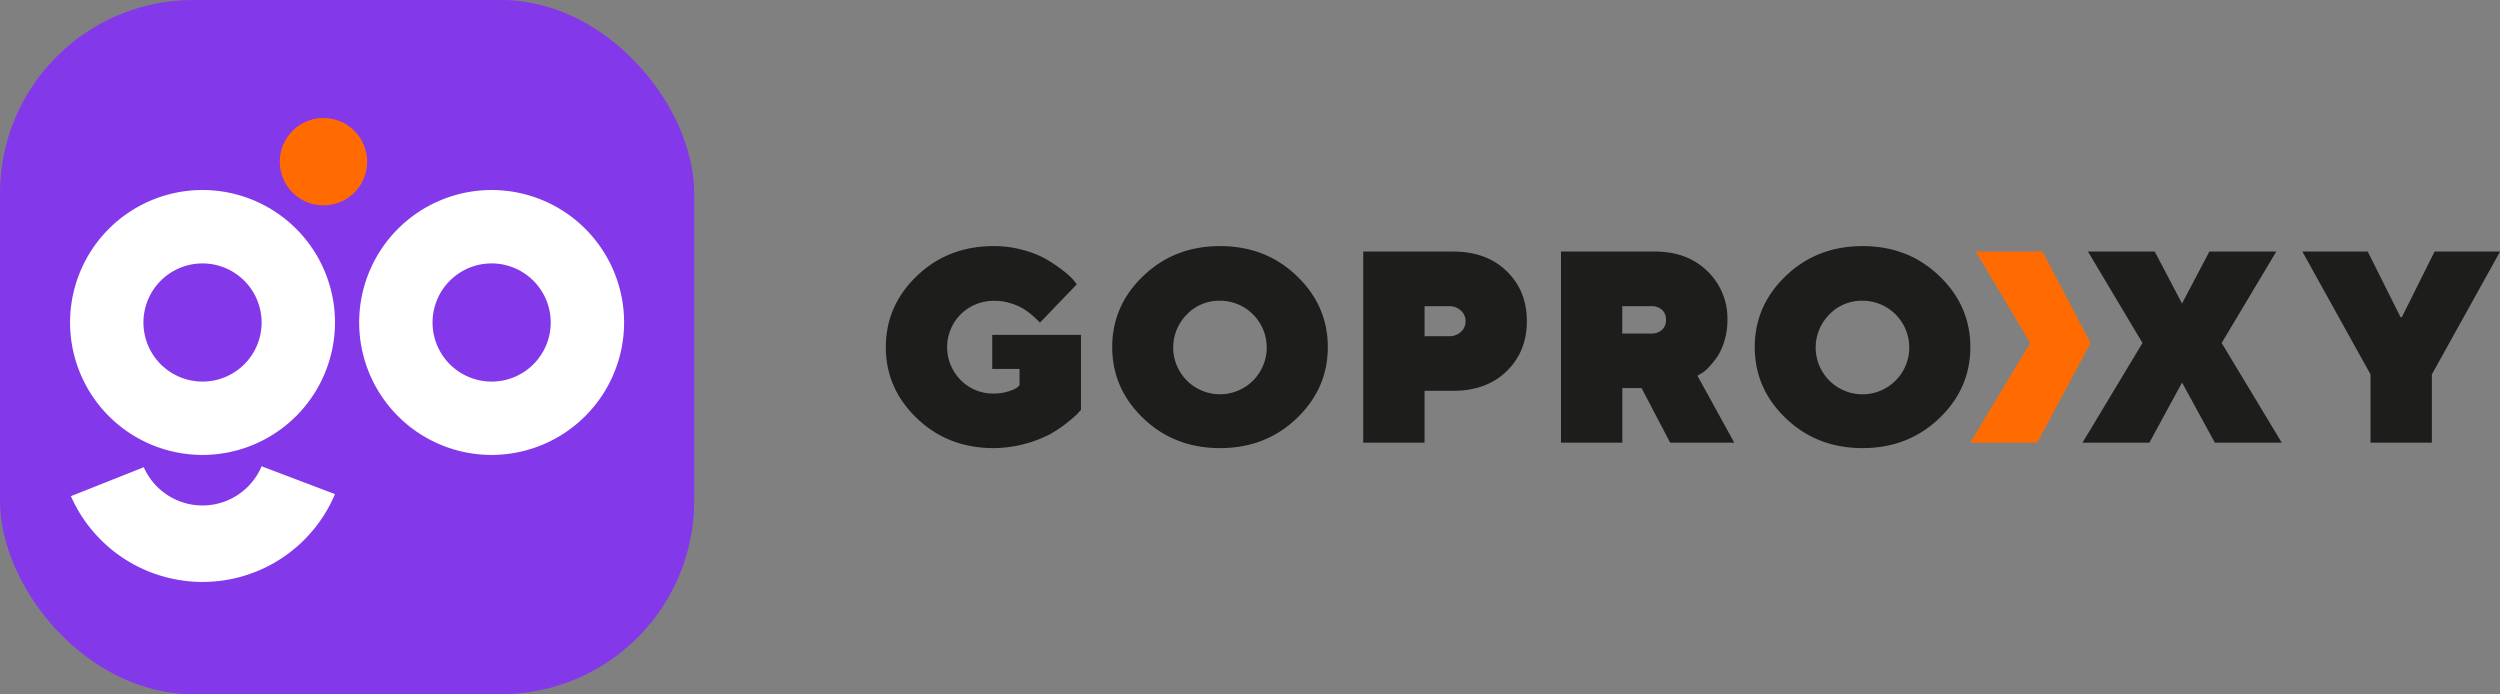
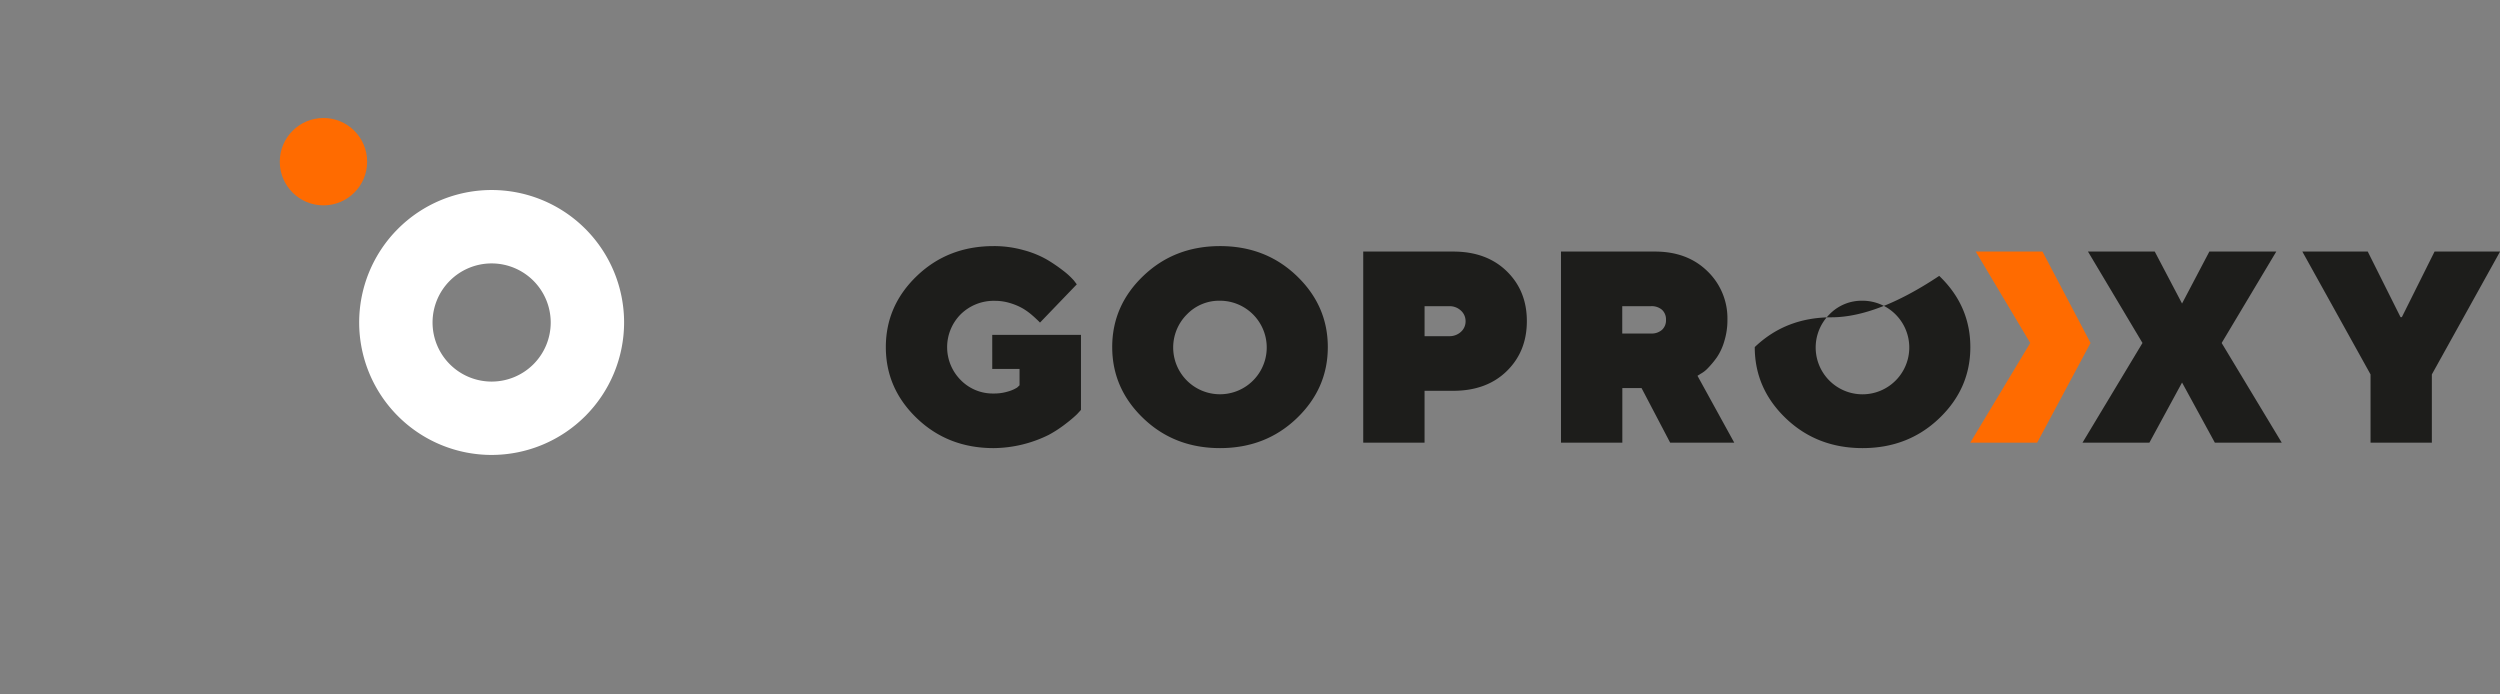
<svg xmlns="http://www.w3.org/2000/svg" id="Слой_1" data-name="Слой 1" viewBox="0 0 1117.14 310.2">
  <rect x="0" y="0" width="1117.14" height="310.2" fill="#808080" stroke="none" />
  <defs>
    <style>.cls-1{fill:#1d1d1b;}.cls-2{fill:#8338ea;}.cls-3{fill:#fff;}.cls-4{fill:#ff6b00;}</style>
  </defs>
  <title>logo</title>
  <path class="cls-1" d="M735.84,895.53q-20.36,0-34.27-13.31t-13.9-31.83q0-18.51,13.9-31.82t34.27-13.31a48.82,48.82,0,0,1,13.34,1.79,43.56,43.56,0,0,1,10.54,4.28,69.71,69.71,0,0,1,7.32,5,32.83,32.83,0,0,1,4.65,4.29l1.31,1.73-16.44,17.09c-.24-.24-.56-.59-1-1s-1.29-1.25-2.62-2.39a28.56,28.56,0,0,0-4.2-3,26.88,26.88,0,0,0-5.56-2.33,22.94,22.94,0,0,0-6.76-1,21,21,0,0,0-15.28,6,20.83,20.83,0,0,0,0,29.41,20,20,0,0,0,14.73,6,21.14,21.14,0,0,0,6.37-.89,15.24,15.24,0,0,0,4.11-1.78l1.07-1v-7.32h-12.2V844.92h39.65v33.52c-.39.48-1,1.1-1.69,1.87a55,55,0,0,1-4.83,4.11,53.58,53.58,0,0,1-7.92,5.21,56.33,56.33,0,0,1-24.56,5.9Z" transform="translate(-291.83 -695.29)" />
  <path class="cls-1" d="M871.27,818.57q13.9,13.3,13.9,31.82t-13.9,31.83q-13.9,13.31-34.27,13.31t-34.26-13.31q-13.9-13.31-13.91-31.83t13.91-31.82q13.89-13.3,34.26-13.31T871.27,818.57Zm-49,17.15a20.9,20.9,0,1,0,14.7-6.05A20,20,0,0,0,822.27,835.72Z" transform="translate(-291.83 -695.29)" />
  <path class="cls-1" d="M901,807.7H941.2q14.89,0,23.91,8.78t9,22.33q0,13.55-9,22.33t-23.91,8.78H928.4v23.17H901Zm38.41,24.41h-11v13.4h11a7.41,7.41,0,0,0,5.24-1.93,6.21,6.21,0,0,0,2.08-4.74,6.3,6.3,0,0,0-2.08-4.76A7.35,7.35,0,0,0,939.42,832.11Z" transform="translate(-291.83 -695.29)" />
  <path class="cls-1" d="M989.37,893.09V807.7h42q14.41,0,23.37,8.72a29.16,29.16,0,0,1,9,21.77,31.61,31.61,0,0,1-1.4,9.58A25.39,25.39,0,0,1,1059,855a40,40,0,0,1-3.9,4.7,12.94,12.94,0,0,1-3.43,2.68l-1.31.84,16.44,29.89h-28.64l-12.8-24.42h-8.58v24.42Zm45.14-50.41a5.75,5.75,0,0,0,1.78-4.46,5.81,5.81,0,0,0-1.75-4.47,7.05,7.05,0,0,0-5-1.64h-12.8v12.21h12.8A7,7,0,0,0,1034.51,842.68Z" transform="translate(-291.83 -695.29)" />
-   <path class="cls-1" d="M1158.38,818.57q13.9,13.3,13.91,31.82t-13.91,31.83q-13.91,13.31-34.26,13.31t-34.27-13.31q-13.9-13.31-13.9-31.83t13.9-31.82q13.9-13.3,34.27-13.31T1158.38,818.57Zm-49,17.15a20.91,20.91,0,1,0,14.71-6.05A20,20,0,0,0,1109.38,835.72Z" transform="translate(-291.83 -695.29)" />
+   <path class="cls-1" d="M1158.38,818.57q13.9,13.3,13.91,31.82t-13.91,31.83q-13.91,13.31-34.26,13.31t-34.27-13.31q-13.9-13.31-13.9-31.83q13.9-13.3,34.27-13.31T1158.38,818.57Zm-49,17.15a20.91,20.91,0,1,0,14.71-6.05A20,20,0,0,0,1109.38,835.72Z" transform="translate(-291.83 -695.29)" />
  <path class="cls-1" d="M1266.89,866.23l-14.59,26.86h-29.89l26.8-44.54-24.36-40.85h29.84l12.2,23.22,12.21-23.22H1309l-24.41,40.85,26.85,44.54h-29.89Z" transform="translate(-291.83 -695.29)" />
  <path class="cls-1" d="M1379.73,807.7H1409l-30.48,54.9v30.49h-27.4V862.6l-30.48-54.9h29.23l14.65,29.3h.6Z" transform="translate(-291.83 -695.29)" />
-   <rect class="cls-2" width="310.2" height="310.2" rx="86.39" />
  <path class="cls-3" d="M511.52,898.58a59.19,59.19,0,1,1,59.19-59.19A59.25,59.25,0,0,1,511.52,898.58Zm0-85.58a26.4,26.4,0,1,0,26.4,26.39A26.42,26.42,0,0,0,511.52,813Z" transform="translate(-291.83 -695.29)" />
-   <path class="cls-3" d="M382.33,898.58a59.19,59.19,0,1,1,59.19-59.19A59.25,59.25,0,0,1,382.33,898.58Zm0-85.58a26.4,26.4,0,1,0,26.4,26.39A26.42,26.42,0,0,0,382.33,813Z" transform="translate(-291.83 -695.29)" />
-   <path class="cls-3" d="M382.31,955.33A64.31,64.31,0,0,1,323.51,917l32.57-12.93a28.68,28.68,0,0,0,52.65-.42l32.79,12.43A64.18,64.18,0,0,1,382.31,955.33Z" transform="translate(-291.83 -695.29)" />
  <circle class="cls-4" cx="144.54" cy="72.25" r="19.52" />
  <path class="cls-4" d="M1226,848.55l-23.85,44.54h-29.89l26.79-44.54-24.35-40.85h29.83L1226,848.55" transform="translate(-291.83 -695.29)" />
</svg>